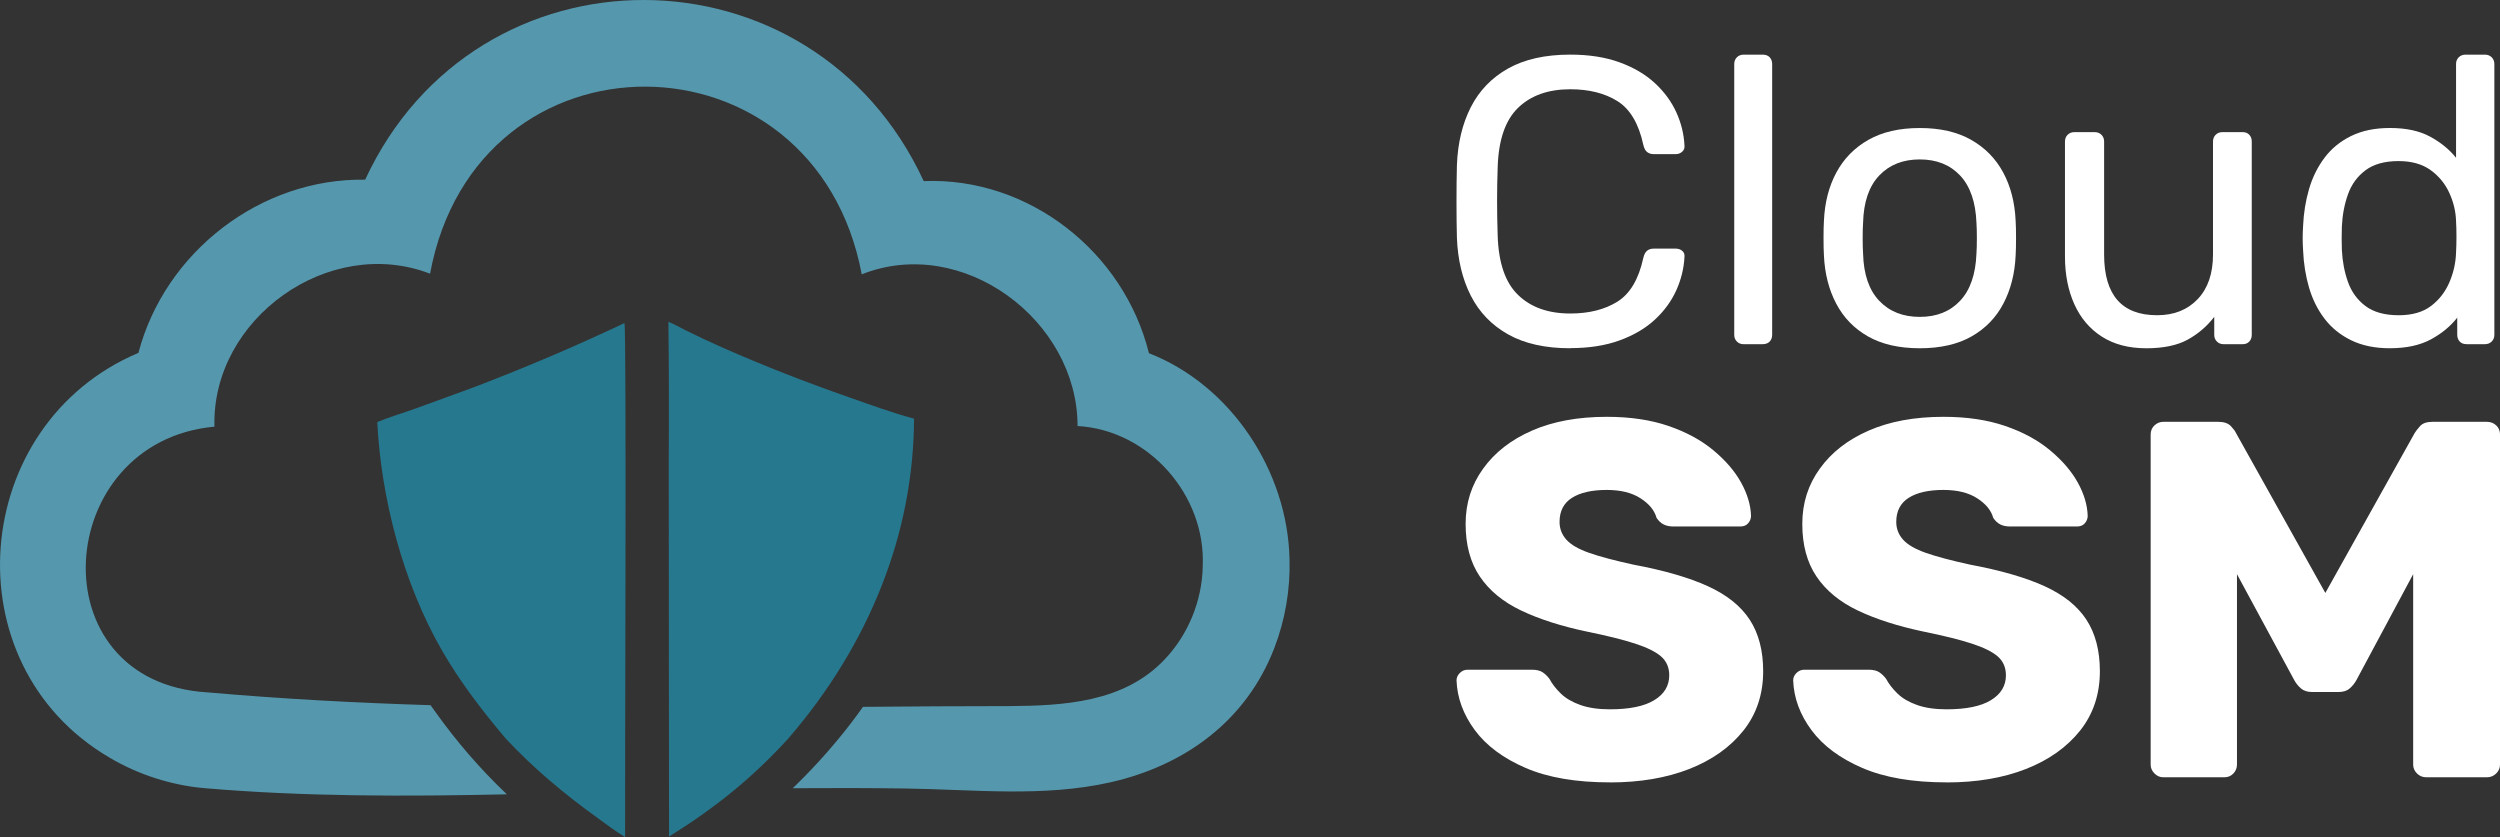
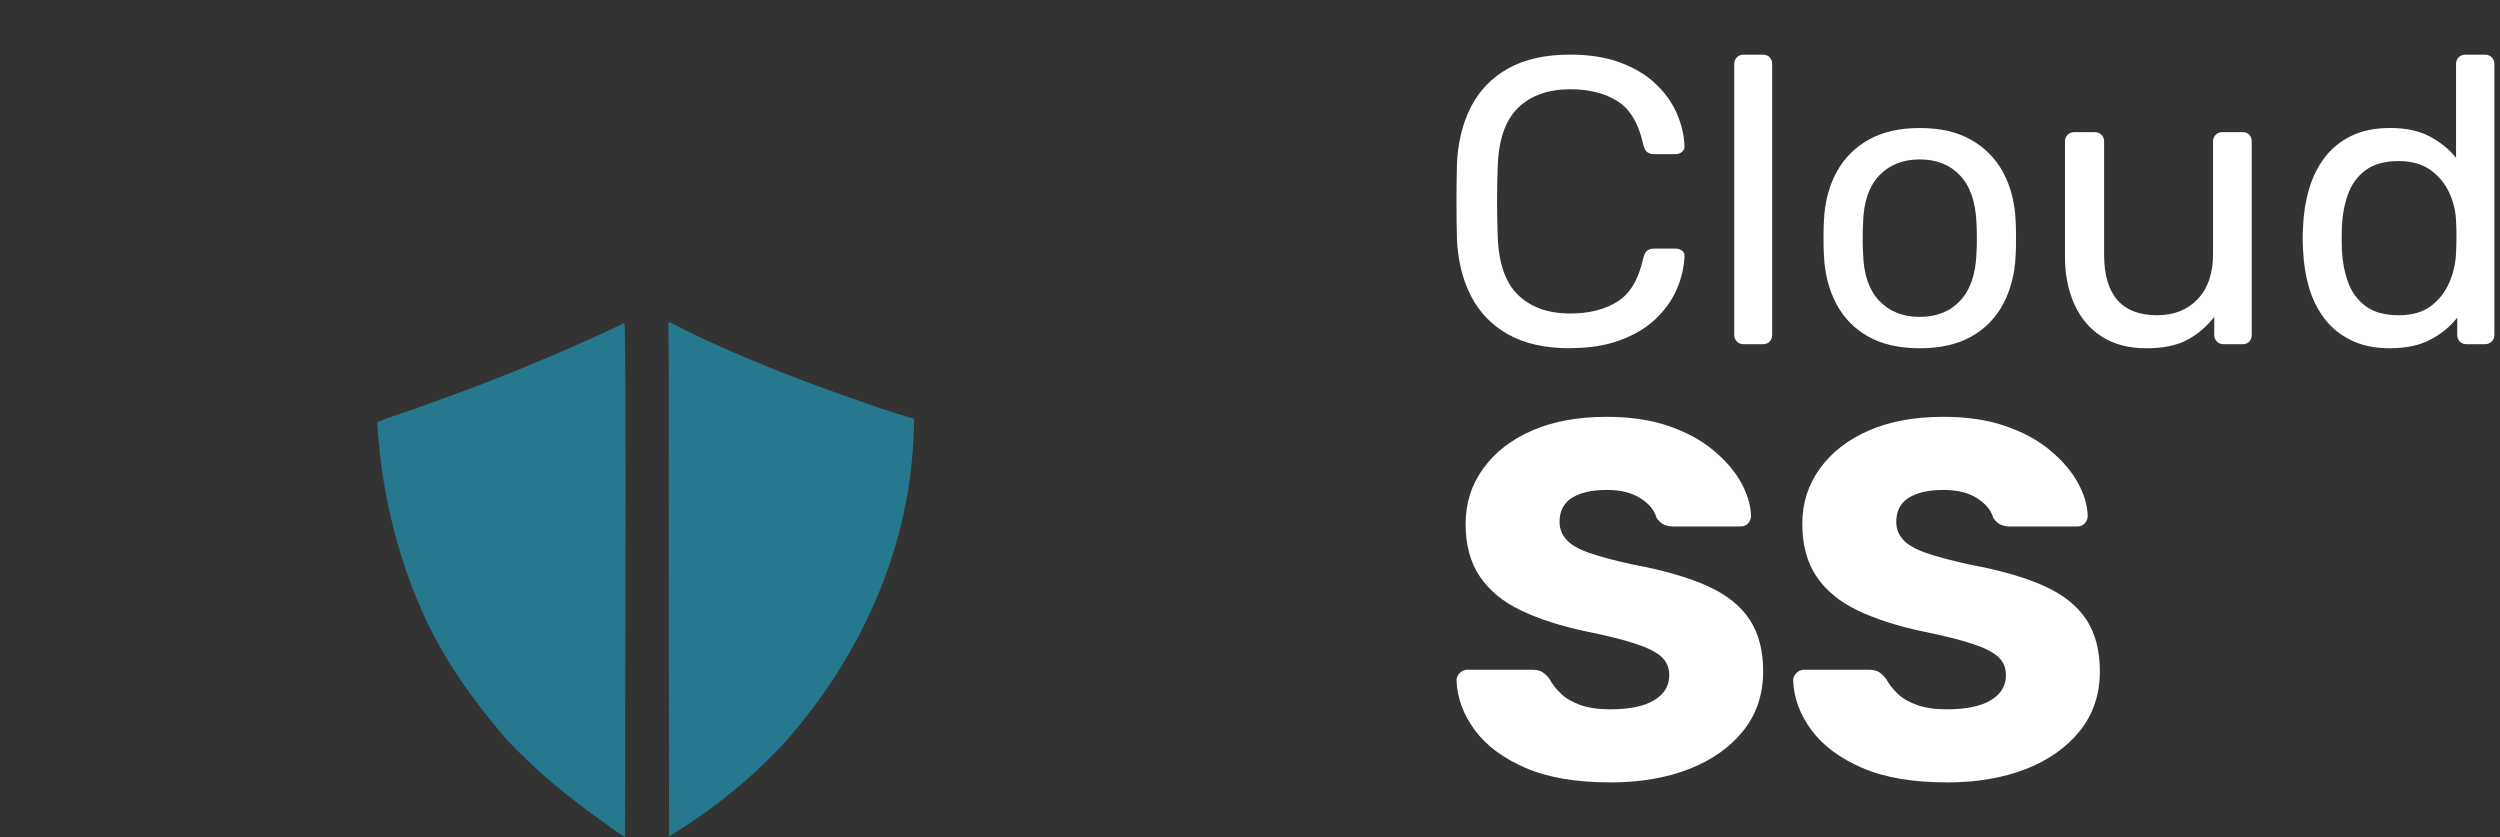
<svg xmlns="http://www.w3.org/2000/svg" id="Layer_1" viewBox="0 0 904.36 302.79">
  <rect x="0" y="0" width="904.36" height="302.79" fill="#333333" stroke="none" />
  <defs>
    <style>
      .cls-1 {
        fill: #5598ae;
      }

      .cls-2 {
        fill: #26788e;
      }

      .cls-3 {
        fill: #fff;
      }
    </style>
  </defs>
-   <path class="cls-1" d="M466.47,202.27c-.65-31.74-21.08-62.9-50.85-74.5-9.08-36.67-43.5-63.78-81.48-62.26-40.17-87.01-161.76-87.51-202.04-.51-37.83-.62-72.45,26.16-82.02,62.65-60.99,25.74-68.34,112.42-10.56,146.35,10.29,6.15,22.48,10.09,34.43,11.11,36.35,3.11,72.89,3.02,109.4,2.23-9.73-9.24-18.25-19.16-25.82-29.76-.59-.83-1.18-1.65-1.78-2.48-26.9-.84-53.78-2.27-80.64-4.63-62.14-3.64-56.11-90.77,2.46-96.13-1.08-39.04,41.45-69.44,78-55.33,16.83-90.75,139.22-89.78,156.16.23,36.38-14.47,78.07,16.53,78.07,54.87,25.8,1.46,46.45,25.09,45.28,50.74-.21,12.42-5.21,24.67-13.77,33.69-14.72,15.59-36.46,16.77-56.6,16.89-17.51,0-35.02.12-52.53.27-.68.96-1.37,1.92-2.07,2.87-.72.98-1.45,1.95-2.19,2.92-.74.97-1.49,1.93-2.25,2.89-.76.96-1.53,1.91-2.32,2.86-.78.95-1.57,1.9-2.38,2.83-.8.94-1.62,1.88-2.44,2.81-.82.93-1.66,1.85-2.5,2.77-.84.92-1.69,1.83-2.56,2.74-.86.91-1.73,1.81-2.62,2.71-.88.9-1.77,1.79-2.67,2.67-.47.46-.94.91-1.41,1.36,13.54-.1,27.08-.08,40.61.1,24.75.34,49.98,3.27,74.38-2.25,26.92-6.1,49.08-22.27,59.19-48.48,3.95-10.23,5.84-21.25,5.53-32.22" />
  <path class="cls-2" d="M241.8,116.43c2.16.82,4.22,2.08,6.26,3.08,4.29,2.1,8.63,4.18,13.05,6.12,15.12,6.66,30.62,12.74,46.5,18.25,7.57,2.67,15.18,5.45,23.04,7.57,0,1.28-.02,2.56-.06,3.84-.03,1.28-.08,2.56-.15,3.84-.07,1.28-.14,2.56-.24,3.83-.09,1.28-.2,2.55-.33,3.83-.12,1.28-.27,2.55-.42,3.83-.16,1.27-.33,2.55-.51,3.82-.19,1.27-.39,2.54-.6,3.81-.22,1.27-.45,2.54-.69,3.8-.24,1.27-.51,2.53-.78,3.79-.28,1.26-.57,2.52-.87,3.78-.31,1.26-.63,2.51-.96,3.77-.34,1.25-.69,2.5-1.05,3.75-.36,1.25-.74,2.49-1.14,3.74-.4,1.24-.8,2.48-1.23,3.72-.42,1.24-.86,2.47-1.32,3.7-.45,1.23-.92,2.46-1.4,3.68-.48,1.22-.98,2.45-1.49,3.66-.51,1.22-1.04,2.43-1.58,3.64-.54,1.21-1.09,2.41-1.66,3.62-.57,1.2-1.15,2.4-1.75,3.6-.6,1.19-1.21,2.38-1.83,3.57-.63,1.18-1.27,2.37-1.92,3.54-.65,1.18-1.32,2.35-2,3.52s-1.38,2.33-2.08,3.49-1.43,2.31-2.17,3.46c-.74,1.15-1.49,2.29-2.25,3.43-.76,1.14-1.54,2.27-2.33,3.39-.79,1.12-1.59,2.24-2.41,3.36-.82,1.11-1.65,2.22-2.49,3.32-.84,1.1-1.7,2.2-2.57,3.29-.87,1.09-1.75,2.17-2.65,3.25-.89,1.08-1.8,2.15-2.72,3.21-12.68,13.85-25.86,24.65-42.98,35.28l-.11-135.6c.11-16.86.08-33.72-.12-50.58" />
  <path class="cls-2" d="M225.8,116.91s.06.04.08.06c.82.88.14,169.42.24,185.82-3.44-2.02-6.7-4.56-9.87-6.84-12.31-8.83-23.42-18.19-33.26-28.73-8.56-10.1-16.51-20.52-22.9-31.55-14.43-24.91-22.24-55.76-23.62-82.99,4.12-1.72,8.69-3.07,12.96-4.58,7.65-2.75,15.28-5.54,22.89-8.36,18.27-6.99,36.09-14.6,53.47-22.83" />
  <path class="cls-3" d="M568.05,125.98c-9.05,0-16.55-1.67-22.5-5.02-5.95-3.34-10.45-8.01-13.5-14.01-3.05-6-4.72-12.98-5.02-20.95-.1-4.03-.15-8.36-.15-12.98s.05-9.05.15-13.28c.3-7.97,1.97-14.95,5.02-20.95,3.05-6,7.55-10.67,13.5-14.01,5.95-3.34,13.45-5.02,22.5-5.02,6.79,0,12.73.94,17.85,2.8,5.11,1.87,9.37,4.38,12.76,7.52,3.39,3.15,5.97,6.66,7.74,10.55,1.77,3.89,2.75,7.89,2.95,12.02.1.89-.17,1.62-.81,2.21-.64.59-1.4.89-2.29.89h-8.11c-.89,0-1.65-.25-2.29-.74-.64-.49-1.11-1.38-1.4-2.66-1.67-7.67-4.79-12.93-9.37-15.78-4.57-2.85-10.25-4.28-17.04-4.28-7.97,0-14.26,2.24-18.88,6.71-4.62,4.48-7.08,11.63-7.38,21.46-.29,8.06-.29,16.33,0,24.78.3,9.84,2.75,16.99,7.38,21.46,4.62,4.48,10.92,6.71,18.88,6.71,6.79,0,12.46-1.43,17.04-4.28,4.57-2.85,7.7-8.11,9.37-15.79.3-1.28.76-2.16,1.4-2.66.64-.49,1.4-.74,2.29-.74h8.11c.89,0,1.65.27,2.29.81.64.54.91,1.26.81,2.14-.2,4.13-1.18,8.16-2.95,12.1-1.77,3.94-4.35,7.48-7.74,10.62-3.39,3.15-7.65,5.66-12.76,7.52-5.11,1.87-11.06,2.8-17.85,2.8" />
  <path class="cls-3" d="M630.74,124.51c-.98,0-1.8-.32-2.43-.96-.64-.64-.96-1.45-.96-2.43V23.16c0-.98.32-1.79.96-2.43.64-.64,1.45-.96,2.43-.96h6.93c1.08,0,1.92.32,2.51.96.59.64.89,1.45.89,2.43v97.95c0,.98-.3,1.8-.89,2.43-.59.64-1.43.96-2.51.96h-6.93Z" />
  <path class="cls-3" d="M694.47,125.98c-7.47,0-13.72-1.43-18.73-4.28-5.02-2.85-8.85-6.81-11.51-11.88-2.66-5.06-4.13-10.84-4.43-17.33-.1-1.67-.15-3.81-.15-6.42s.05-4.7.15-6.27c.3-6.59,1.79-12.39,4.5-17.41,2.7-5.02,6.56-8.95,11.58-11.8,5.02-2.85,11.21-4.28,18.59-4.28s13.57,1.43,18.59,4.28c5.02,2.85,8.88,6.79,11.58,11.8,2.7,5.01,4.2,10.82,4.5,17.41.1,1.57.15,3.67.15,6.27s-.05,4.75-.15,6.42c-.3,6.49-1.77,12.27-4.43,17.33-2.65,5.07-6.49,9.02-11.51,11.88-5.01,2.85-11.26,4.28-18.73,4.28M694.47,114.63c6.1,0,10.96-1.94,14.6-5.83,3.64-3.88,5.61-9.56,5.9-17.04.1-1.48.15-3.34.15-5.61s-.05-4.13-.15-5.61c-.3-7.47-2.26-13.15-5.9-17.04-3.64-3.88-8.51-5.83-14.6-5.83s-10.99,1.94-14.68,5.83c-3.69,3.89-5.63,9.57-5.83,17.04-.1,1.47-.15,3.34-.15,5.61s.05,4.13.15,5.61c.2,7.48,2.14,13.15,5.83,17.04,3.69,3.89,8.58,5.83,14.68,5.83" />
  <path class="cls-3" d="M776.35,125.98c-6.3,0-11.63-1.4-16.01-4.2-4.38-2.8-7.7-6.71-9.96-11.73-2.26-5.02-3.39-10.77-3.39-17.26v-41.6c0-.98.32-1.79.96-2.43.64-.64,1.45-.96,2.43-.96h7.38c.98,0,1.79.32,2.43.96.64.64.96,1.45.96,2.43v40.86c0,14.66,6.39,21.98,19.18,21.98,6.1,0,10.99-1.94,14.68-5.83,3.69-3.88,5.53-9.27,5.53-16.15v-40.86c0-.98.32-1.79.96-2.43.64-.64,1.45-.96,2.43-.96h7.38c.98,0,1.77.32,2.36.96.59.64.89,1.45.89,2.43v69.93c0,.98-.29,1.8-.89,2.43-.59.64-1.38.96-2.36.96h-6.93c-.98,0-1.8-.32-2.43-.96-.64-.64-.96-1.45-.96-2.43v-6.49c-2.66,3.44-5.88,6.2-9.66,8.26-3.79,2.07-8.78,3.1-14.97,3.1" />
  <path class="cls-3" d="M864.56,125.98c-5.41,0-10.08-.96-14.02-2.88-3.93-1.92-7.15-4.52-9.66-7.82-2.51-3.29-4.38-7.06-5.61-11.28-1.23-4.23-1.94-8.7-2.14-13.43-.1-1.57-.15-3.05-.15-4.43s.05-2.85.15-4.43c.2-4.62.91-9.05,2.14-13.28,1.23-4.23,3.1-8.01,5.61-11.36,2.51-3.34,5.73-5.97,9.66-7.89,3.93-1.92,8.6-2.88,14.02-2.88,5.8,0,10.62,1.03,14.46,3.1,3.84,2.06,6.98,4.62,9.44,7.67V23.16c0-.98.32-1.79.96-2.43.64-.64,1.45-.96,2.43-.96h7.08c.98,0,1.79.32,2.43.96.64.64.96,1.45.96,2.43v97.95c0,.98-.32,1.8-.96,2.43-.64.64-1.45.96-2.43.96h-6.64c-1.08,0-1.92-.32-2.51-.96-.59-.64-.89-1.45-.89-2.43v-6.2c-2.46,3.15-5.66,5.78-9.59,7.89-3.94,2.11-8.85,3.17-14.75,3.17M867.66,114.04c4.92,0,8.85-1.13,11.8-3.39,2.95-2.26,5.16-5.14,6.64-8.63,1.48-3.49,2.26-7.06,2.36-10.7.1-1.57.15-3.47.15-5.68s-.05-4.11-.15-5.68c-.1-3.44-.91-6.83-2.43-10.18-1.53-3.34-3.79-6.1-6.79-8.26-3-2.16-6.86-3.25-11.58-3.25-5.02,0-9,1.11-11.95,3.32-2.95,2.21-5.07,5.11-6.34,8.7-1.28,3.59-2.02,7.45-2.21,11.58-.1,2.85-.1,5.7,0,8.56.2,4.13.93,7.99,2.21,11.58,1.28,3.59,3.39,6.49,6.34,8.7,2.95,2.21,6.93,3.32,11.95,3.32" />
  <path class="cls-3" d="M582.36,283.02c-12.25,0-22.41-1.74-30.49-5.23-8.08-3.49-14.21-8.05-18.37-13.68-4.16-5.63-6.37-11.63-6.61-18,0-.98.4-1.87,1.19-2.66s1.74-1.19,2.85-1.19h23.14c1.71,0,3.03.31,3.95.92.92.61,1.74,1.41,2.48,2.39.98,1.84,2.36,3.61,4.13,5.33,1.77,1.72,4.13,3.09,7.07,4.13,2.94,1.04,6.49,1.56,10.65,1.56,7.1,0,12.46-1.1,16.07-3.31,3.61-2.2,5.42-5.2,5.42-9,0-2.81-.98-5.08-2.94-6.8-1.96-1.71-5.11-3.27-9.46-4.68-4.35-1.41-10.13-2.85-17.36-4.32-9.31-1.96-17.24-4.5-23.79-7.62-6.55-3.12-11.54-7.22-14.97-12.31-3.43-5.08-5.14-11.42-5.14-19.01s2.11-14.14,6.34-20.02c4.22-5.88,10.13-10.47,17.73-13.78,7.59-3.31,16.59-4.96,27-4.96,8.45,0,15.89,1.1,22.32,3.31,6.43,2.2,11.85,5.14,16.26,8.82,4.41,3.67,7.74,7.56,10.01,11.66,2.26,4.1,3.46,8.11,3.58,12.03,0,.98-.34,1.87-1.01,2.66-.67.8-1.62,1.19-2.85,1.19h-24.25c-1.35,0-2.51-.24-3.49-.73-.98-.49-1.84-1.29-2.57-2.39-.74-2.69-2.66-5.05-5.79-7.07-3.12-2.02-7.2-3.03-12.22-3.03-5.39,0-9.58.95-12.58,2.85-3,1.9-4.5,4.81-4.5,8.72,0,2.45.83,4.59,2.48,6.43,1.65,1.84,4.41,3.43,8.27,4.78,3.86,1.35,9.15,2.75,15.89,4.23,11.14,2.08,20.14,4.68,27,7.81,6.86,3.12,11.91,7.16,15.15,12.12,3.24,4.96,4.87,11.18,4.87,18.64,0,8.33-2.39,15.49-7.16,21.49-4.78,6-11.3,10.62-19.56,13.87-8.27,3.24-17.85,4.87-28.75,4.87" />
  <path class="cls-3" d="M704.14,283.02c-12.25,0-22.41-1.74-30.49-5.23-8.08-3.49-14.21-8.05-18.37-13.68-4.17-5.63-6.37-11.63-6.61-18,0-.98.4-1.87,1.19-2.66s1.74-1.19,2.85-1.19h23.15c1.71,0,3.03.31,3.95.92.92.61,1.74,1.41,2.48,2.39.98,1.84,2.36,3.61,4.13,5.33,1.77,1.72,4.13,3.09,7.07,4.13,2.94,1.04,6.49,1.56,10.65,1.56,7.1,0,12.46-1.1,16.07-3.31,3.61-2.2,5.42-5.2,5.42-9,0-2.81-.98-5.08-2.94-6.8-1.96-1.71-5.11-3.27-9.46-4.68-4.35-1.41-10.13-2.85-17.36-4.32-9.31-1.96-17.24-4.5-23.79-7.62-6.55-3.12-11.54-7.22-14.97-12.31-3.43-5.08-5.14-11.42-5.14-19.01s2.11-14.14,6.34-20.02c4.22-5.88,10.13-10.47,17.73-13.78,7.59-3.31,16.59-4.96,27-4.96,8.45,0,15.89,1.1,22.32,3.31,6.43,2.2,11.85,5.14,16.26,8.82,4.41,3.67,7.74,7.56,10.01,11.66,2.27,4.1,3.46,8.11,3.58,12.03,0,.98-.34,1.87-1.01,2.66-.67.8-1.62,1.19-2.85,1.19h-24.25c-1.35,0-2.51-.24-3.49-.73-.98-.49-1.84-1.29-2.57-2.39-.73-2.69-2.66-5.05-5.79-7.07-3.12-2.02-7.2-3.03-12.21-3.03-5.39,0-9.58.95-12.58,2.85-3,1.9-4.5,4.81-4.5,8.72,0,2.45.83,4.59,2.48,6.43,1.65,1.84,4.41,3.43,8.27,4.78,3.86,1.35,9.15,2.75,15.89,4.23,11.14,2.08,20.14,4.68,27,7.81,6.86,3.12,11.91,7.16,15.15,12.12,3.24,4.96,4.87,11.18,4.87,18.64,0,8.33-2.39,15.49-7.16,21.49-4.78,6-11.3,10.62-19.56,13.87-8.26,3.24-17.85,4.87-28.75,4.87" />
-   <path class="cls-3" d="M782.58,281.18c-1.22,0-2.3-.46-3.21-1.38-.92-.92-1.38-1.99-1.38-3.21v-119.4c0-1.35.46-2.45,1.38-3.31.92-.86,1.99-1.29,3.21-1.29h19.84c2.08,0,3.61.52,4.59,1.56.98,1.04,1.59,1.87,1.84,2.48l32.33,57.86,32.33-57.86c.37-.61,1.01-1.44,1.93-2.48.92-1.04,2.42-1.56,4.5-1.56h19.65c1.35,0,2.48.43,3.4,1.29.92.86,1.38,1.96,1.38,3.31v119.4c0,1.23-.46,2.3-1.38,3.21-.92.92-2.05,1.38-3.4,1.38h-21.86c-1.35,0-2.48-.46-3.4-1.38-.92-.92-1.38-1.99-1.38-3.21v-68.88l-20.57,38.39c-.61,1.1-1.41,2.08-2.39,2.94-.98.86-2.33,1.29-4.04,1.29h-9.55c-1.72,0-3.06-.43-4.04-1.29-.98-.85-1.78-1.84-2.39-2.94l-20.76-38.39v68.88c0,1.23-.43,2.3-1.29,3.21-.86.92-1.96,1.38-3.31,1.38h-22.04Z" />
</svg>